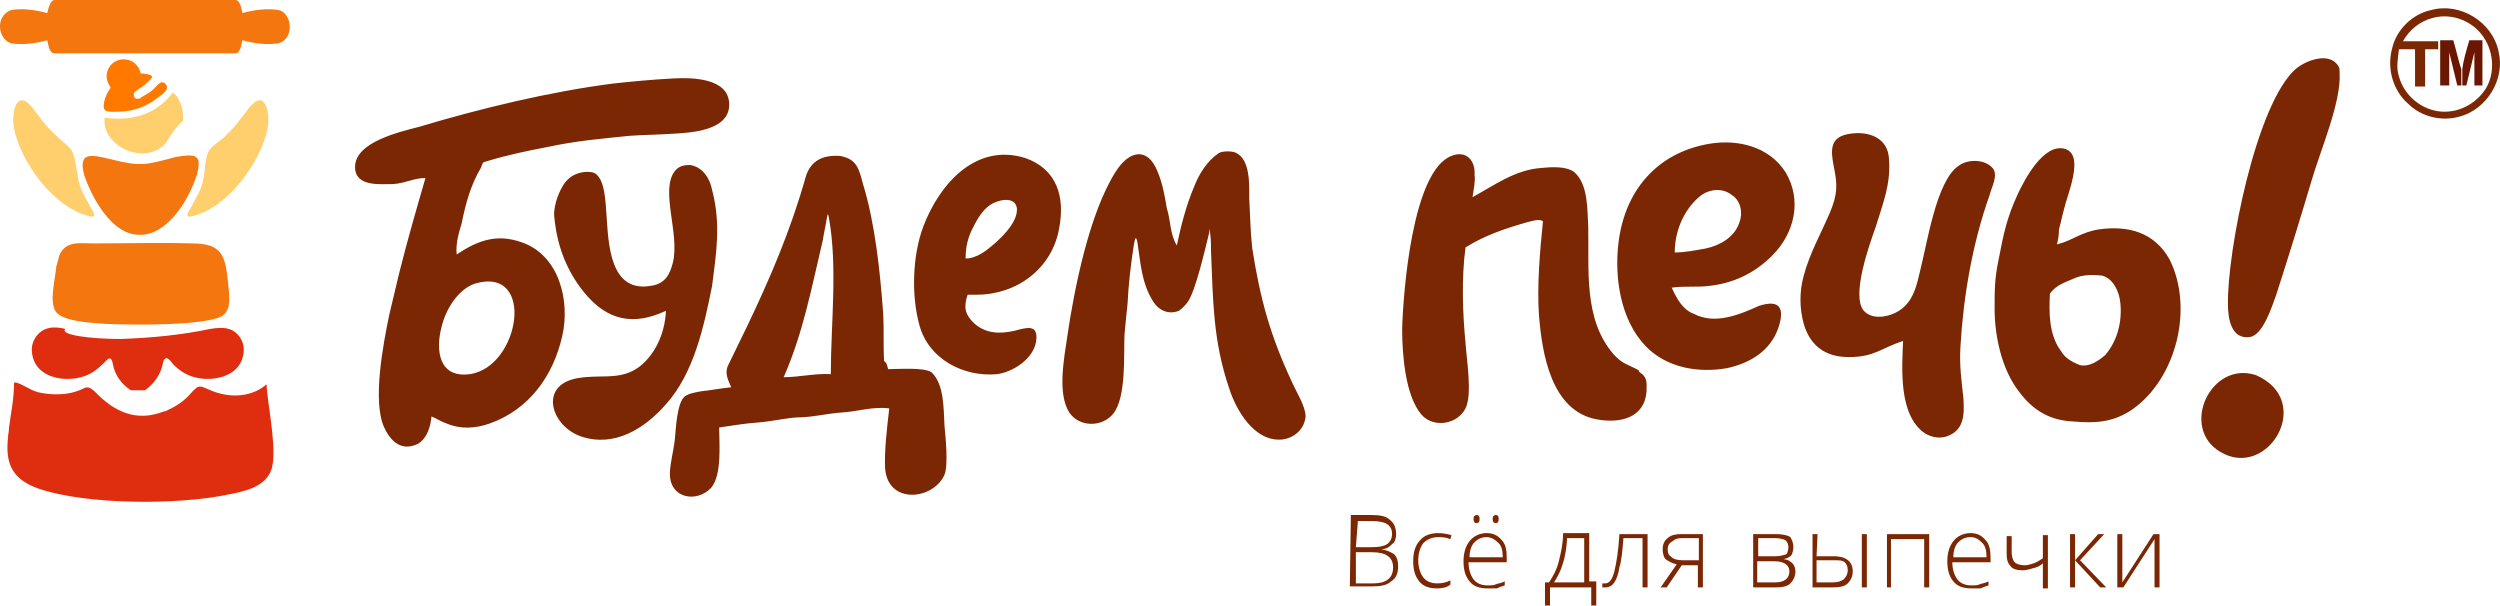
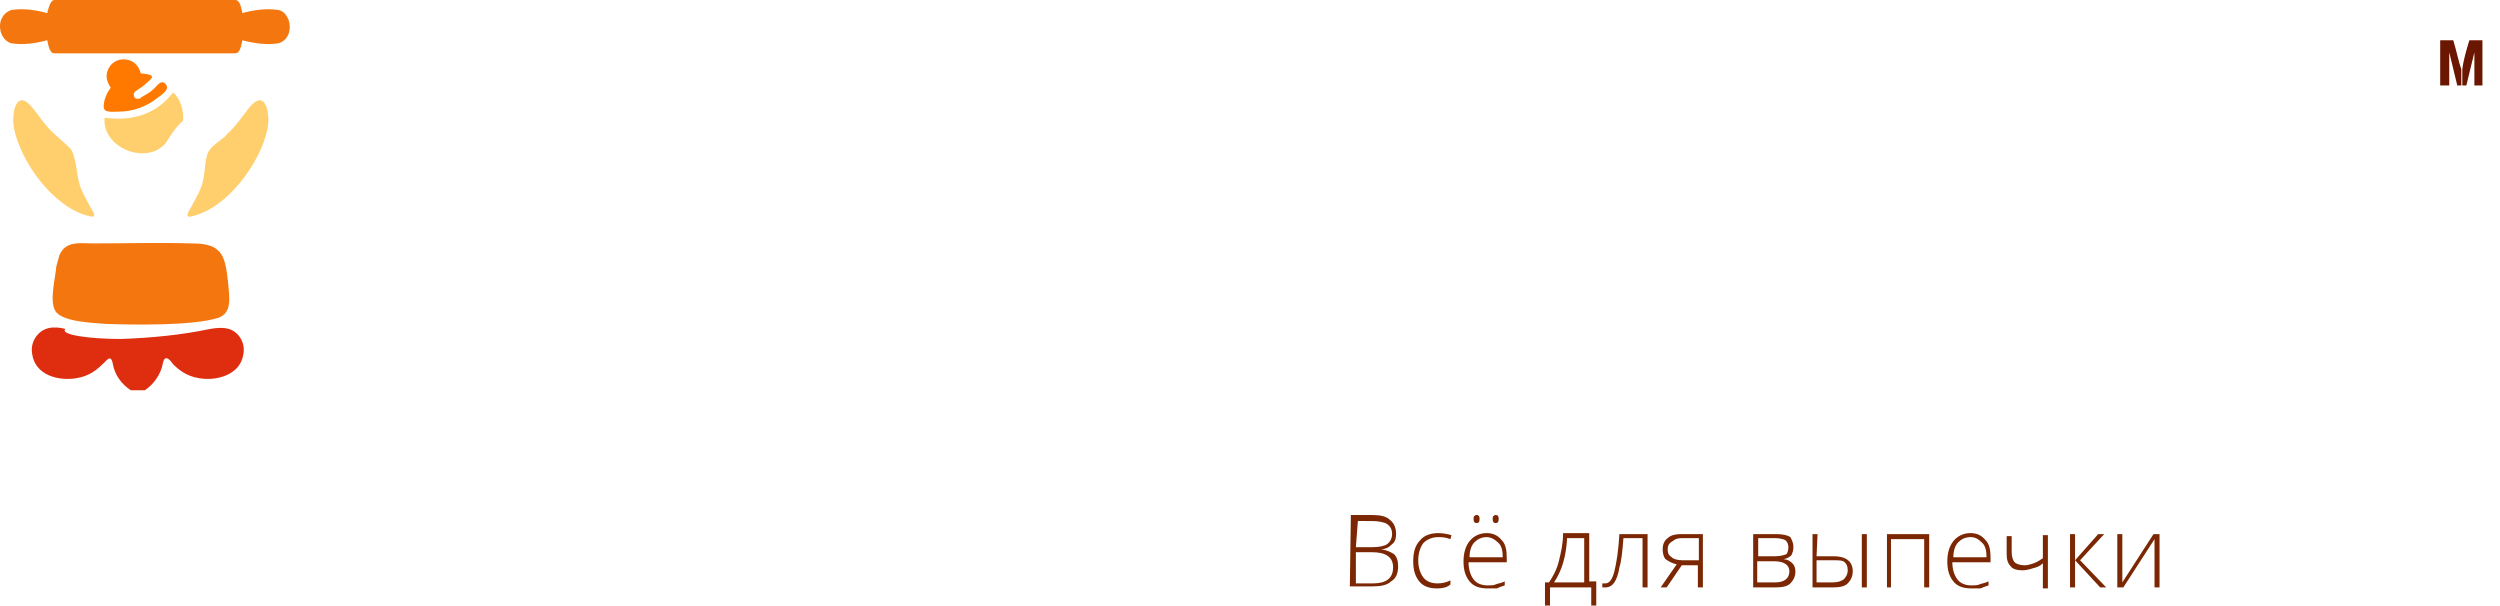
<svg xmlns="http://www.w3.org/2000/svg" version="1.1" id="Слой_1" x="0px" y="0px" viewBox="0 0 248.218 60.2" xml:space="preserve" width="247.719" height="60">
  <defs id="defs34" />
  <style id="style2">
    .st0{fill:#F4760F;}
    .st1{fill:#7B2703;}
    .st2{fill:#FFCF6E;}
    .st3{fill:#DE2E0F;}
    .st4{fill:#FF7900;}
    .st5{fill:#6A1600;}
</style>
  <g id="Слой_x0020_1" transform="translate(-0.165)">
    <path class="st0" d="m 14.4,5.3 c -2.9,0 -5.9,0 -9,0 C 4.9,5.3 4.8,4.4 4.7,4 3.6,4.3 2.3,4.5 1.1,4.3 0.2,4 -0.2,2.9 0.1,2 V 2 C 0.3,1.5 0.6,1.2 1.1,1 2.3,0.8 3.6,1 4.7,1.3 4.8,0.9 5,0 5.4,0 c 3.1,0 6.1,0 9,0 2.9,0 5.9,0 9,0 0.5,0 0.6,0.9 0.7,1.3 1.1,-0.3 2.4,-0.5 3.6,-0.3 0.5,0.1 0.8,0.5 1,1 v 0 c 0.3,0.9 0,2 -1,2.3 -1.2,0.2 -2.5,0 -3.6,-0.3 -0.1,0.4 -0.2,1.3 -0.7,1.3 -3.1,0 -6.1,0 -9,0 z" id="path4" />
-     <path class="st1" d="m 241.7,1 c 2.9,-0.8 6.1,1.2 6.7,4.1 0.7,2.8 -1.2,5.8 -3.9,6.5 -1.8,0.5 -3.8,0 -5.1,-1.3 -1.5,-1.3 -2.1,-3.5 -1.6,-5.4 0.4,-1.9 2,-3.5 3.9,-3.9 z M 100.8,32.9 c 1.2,-0.3 2.5,-0.8 2.2,1.1 -0.3,1.7 -2.3,3 -3.9,3.2 -3.3,0.3 -6.8,-1.5 -7.7,-4.9 -0.8,-2.9 -0.7,-6.9 0.4,-9.8 1.6,-4.2 5.2,-8.3 10.1,-6.8 3.2,1.1 4,3.9 3.4,7 -0.7,4 -4.2,6.6 -8.2,6.6 -0.3,0 -0.6,0 -0.9,0 -0.4,1.2 -0.3,1.9 0.6,2.8 1.2,1.1 2.6,1.1 4,0.8 z M 232.6,7.2 c 0.2,2.9 -1.9,7.7 -2.8,10.8 -1.1,3.7 -2.3,7.6 -3.5,11.3 -0.4,1.1 -1.3,4 -2.6,4.2 -1.9,0.3 -2.2,-1.9 -2.2,-3.2 -0.1,-5.2 2.8,-20.1 6.8,-23.5 1,-0.8 3.3,-1.7 4.2,-0.2 0.1,0.2 0.1,0.3 0.1,0.6 z m -186.7,15 c -0.3,1 -0.6,2 -0.5,3.1 2.1,-1.4 4,-2.1 6.5,-1.2 3.7,1.3 4.8,5.8 4,9.3 -0.9,4 -3.3,7.3 -7.2,8.7 -1.4,0.5 -2.9,0.6 -4.3,0 -0.6,-0.2 -1,-0.5 -1.5,-0.7 -0.1,1 -0.4,2.1 -1.3,2.7 C 40,44.9 38.9,44 38.2,42.5 37,39.9 38.1,34.2 38.7,31.3 c 0.3,-1.3 0.7,-2.9 1,-4.2 0.8,-3.2 1.7,-6.3 2.6,-9.4 -1.2,0 -1.9,0.5 -3.2,0.6 -1.3,0 -3.8,0.3 -3.8,-1.7 0,-2.5 4.5,-3.5 6.4,-4 6,-1.8 13,-3.5 19.3,-4.3 1.8,-0.2 4,-0.4 5.9,-0.5 1.8,-0.1 5.6,-0.1 5.6,2.6 0,2.6 -3.8,2.8 -5.7,2.9 -1.5,0.1 -2.7,0.1 -4.2,0.2 -2.9,0.3 -5.3,0.5 -8.1,1.1 -2.1,0.4 -4,0.8 -6,1.4 -0.6,0.2 -0.4,0 -0.7,0.7 -1,1.7 -1.5,3.5 -1.9,5.5 z m 143.3,11.7 c -2.2,0.7 -2.8,1.6 -5.4,1.6 -2.4,0 -3.9,-1.2 -4.5,-3.4 -0.4,-1.5 -0.4,-3.1 0,-4.6 0.6,-2.3 1.7,-4.2 2.6,-6.3 0.8,-1.9 0.8,-2.8 0.4,-4.7 -0.3,-1.6 -0.4,-2.9 1.6,-3.2 1.9,-0.3 3.8,0.4 3.9,2.5 0.2,2.5 -0.6,4.4 -1.3,6.7 -0.6,1.7 -2.5,6.9 -1.2,8.4 1,1.1 3.1,0.5 4,-0.4 1,-0.9 1.3,-2.3 1.6,-3.6 0.7,-2.7 1.6,-8.9 3.8,-10.4 0.9,-0.7 2.6,-0.7 3.4,0.2 0.6,0.7 -0.1,1.9 -0.3,2.7 -1.7,4.8 -2.6,10 -2.9,15.1 -0.1,2 0.1,3.2 0.3,5.1 0.1,1.6 0.1,3.2 -1.7,3.8 -0.7,0.2 -1.4,0.1 -2.1,-0.3 -2.7,-1.8 -2.3,-6.6 -2.2,-9.2 z m -19.1,-5.5 c -1.3,0.2 -2.6,0 -3.9,0.2 0.5,1.1 1.1,2.2 2.2,2.6 2.1,1.1 4.5,0.1 6.5,-0.8 2.2,-0.7 2.5,0.4 1.9,2.2 -0.8,2.3 -2.8,3.5 -5.1,4 -2.8,0.5 -6,0 -8.1,-2.2 -2.5,-2.6 -3.1,-6.8 -2.7,-10.2 0.6,-5.2 3.8,-9 9,-9.9 2.9,-0.5 6,0.3 7.6,2.8 1.7,2.8 0.9,6.1 -1.3,8.3 -1.7,1.7 -3.7,2.7 -6.1,3 z m 34.4,-4.1 c 1.6,-0.4 2.3,-1.2 4.2,-1.5 2.9,-0.4 5.5,0.3 7,3 2.4,4.8 0.7,11.8 -3.7,14.9 -1.9,1.3 -3.7,1.4 -5.9,1.2 -2.3,-0.1 -4,-1.1 -5.4,-3 -1.7,-2.2 -2.4,-5.5 -2.4,-8.2 0,-1.9 0,-3 0.4,-4.9 0.5,-2.6 0.8,-4.1 1.9,-6.5 0.7,-1.5 2.6,-5.1 4.7,-4.5 2,0.6 0.2,4.6 -0.1,6 -0.2,0.7 -0.3,1.3 -0.5,2 0,0.6 -0.1,1.1 -0.2,1.5 z m -85.8,-5.7 c 0.5,-1.3 1.3,-2.6 2.5,-3.4 0.4,-0.2 1.3,-0.2 1.7,0 1.4,0.7 1.3,3.1 1.3,4.5 0.1,1.8 0.1,3.2 0.3,5 0.8,5.1 1.8,8.7 4,13.4 0.4,0.9 1.3,2.3 1.3,3.3 -0.1,1.3 -1.2,2.2 -2.4,2.3 -2.7,0.2 -4.5,-2.9 -5.2,-5.1 -1.6,-4.7 -1.6,-8.7 -1.8,-13.6 0,-0.6 0,-1.2 -0.1,-1.9 0,-0.6 0,-0.3 -0.1,0.1 -0.4,1.6 -1.3,5.6 -2.1,6.8 -0.3,0.4 -0.5,0.6 -0.9,0.9 -1,0.4 -2,0 -2.6,-1 -1.1,-1.8 -1.2,-3.7 -1.5,-5.7 -0.2,-1.1 -0.3,-0.2 -0.4,0.3 -0.3,2 -0.5,3.7 -0.6,5.7 -0.1,1 -0.2,1.9 -0.3,3 -0.1,2.1 0.2,6.2 -1.1,7.9 -1.1,1.4 -3.4,1.4 -4.4,-0.1 -1.2,-1.9 -0.5,-5.4 -0.2,-7.5 0.7,-4.8 2.2,-12.3 4.8,-16.4 1.3,-2.1 3.2,-2.6 4.2,0 0.5,1.2 0.7,2.4 0.9,3.6 0.4,1.2 0.3,2.6 1,3.7 0.4,-1.9 0.9,-3.9 1.7,-5.8 z m 27.7,1 c 2.2,-1.2 4.2,-2.7 6.8,-2.9 1,-0.1 2.5,-0.2 3.3,0.4 1.4,1.2 1.3,3.7 1.4,5.4 0.1,4.3 -0.5,9.2 2.5,12.7 0.9,1 1.4,1 2.5,1.6 L 163,37 c 0.8,0.5 0.7,1 0.7,1.9 -0.2,2.7 -2.7,3.2 -4.9,2.8 -4.6,-0.8 -5.5,-6.6 -5.8,-10.4 -0.2,-2.9 0.1,-6.4 0.4,-9.3 -0.4,-0.3 -1.1,0 -1.6,0.1 -2.1,0.6 -4.2,1.3 -6.1,2.5 -0.4,3 -0.3,6.4 0,9.5 0.1,1.6 0.7,5.1 0,6.5 -0.8,1.6 -3.2,2 -4.4,0.6 -1.6,-1.9 -1.9,-6 -1.9,-8.5 0.1,-3.6 1,-15.7 4.9,-17.2 1.5,-0.6 2.4,0.5 2.3,1.9 0.1,0.6 -0.1,1.4 -0.2,2.2 z M 88.3,36.7 c 1,0 3.5,-0.2 4.3,0.3 1.3,1.2 1.2,3.7 1.3,5.3 0.1,1.1 0.4,3.9 0,4.9 -1.1,2.5 -5.6,3 -5.9,-0.6 -0.1,-1.7 0.2,-4.2 0.4,-5.9 v -0.1 c -1.6,-0.2 -3.1,0.3 -4.6,0.4 -1.6,0.1 -3,0.5 -4.6,0.5 -1.3,0.1 -2.5,0.4 -3.8,0.5 -1.4,0.1 -2.5,0.3 -3.9,0.5 0,1.6 0.3,4.7 -0.8,6 -1.4,1.5 -4.1,1.1 -4.1,-1.4 0,-1 0.4,-2.4 0.5,-3.5 0.1,-1 0.2,-3.6 1,-4.2 0.4,-0.3 1.1,-0.4 1.6,-0.5 1,-0.1 2,-0.3 3,-0.4 -0.3,-0.7 -0.7,-1.4 -0.3,-2.2 0.6,-1.2 1.2,-2.5 1.8,-3.7 2.4,-5 4.4,-9.7 5.9,-15 0.5,-1.7 1.8,-2.2 3.4,-2.1 1.7,0.3 1.9,1.3 2.3,2.8 1.2,3.9 1.7,8.7 2,12.8 0.1,1.6 0,3.2 0.1,4.8 0.3,0.2 0.3,0.5 0.4,0.8 z m 136,0.6 c 5.9,2.6 1.1,10.5 -3.6,7.6 -4,-2.4 -0.9,-9.1 3.6,-7.6 z M 70.8,28.4 c -0.8,4 -1.8,8.7 -4.6,11.8 -2.1,2.4 -5.1,4.3 -8.4,3.2 -3,-1 -4.3,-5.1 -0.4,-5.8 2.8,-0.5 5.1,0.6 7.3,-2.3 0.9,-1.2 1.4,-2.7 1.5,-4.2 v -0.2 c -3.2,1.5 -5.8,1 -8.1,-1.8 -0.5,-0.6 -0.9,-1.2 -1.3,-1.9 -1,-1.8 -1.5,-3.6 -1.7,-5.7 -0.1,-1.1 0.6,-3 1.4,-3.7 0.6,-0.6 1.8,-0.9 2.6,-0.6 1.1,0.6 1.1,3.1 1.2,4.2 0.2,2.8 0.3,7.8 4.5,7 1.3,-0.2 1.8,-1.1 2.1,-2.3 0.7,-2.9 -1.3,-7.2 0.2,-9.1 0.4,-0.5 0.9,-0.6 1.5,-0.6 1.3,0.2 2,1.4 2.2,2.5 0.9,3.4 0.4,6.3 0,9.5 z M 96,25.7 c 1.1,0 2.1,-0.8 2.9,-1.5 0.9,-0.8 2.3,-2.2 2.2,-3.5 -0.2,-1.3 -2,-0.8 -2.7,-0.3 -0.7,0.5 -1.2,1.3 -1.6,2.1 -0.6,1.1 -0.8,2.1 -0.8,3.2 z M 77.9,37.5 c 1.6,0 3.1,-0.4 4.7,-0.3 0,-5 0.7,-10.7 -0.2,-15.6 -0.1,-0.5 -0.1,-0.3 -0.2,0.1 -0.1,0.7 -0.3,1.5 -0.4,2.2 -1.1,4.6 -1.9,9 -3.8,13.4 z m 128.5,-9.9 v 0 c -0.9,0.4 -2,0.7 -2.6,1.6 -0.1,1.9 -0.1,4.1 1.1,5.7 0.4,0.7 1.1,1.1 1.9,1.4 0.9,0.2 1.8,-0.4 2.5,-1 1.2,-1.4 1.7,-3.3 1.5,-5.2 -0.1,-1.1 -0.7,-2.4 -1.8,-2.7 -0.9,-0.1 -1.8,-0.1 -2.6,0.2 z m -37.5,-8 v 0 c -1.6,1.4 -2.4,3.5 -2.4,5.5 1,0 2,-0.2 3.1,-0.4 1.4,-0.3 2.8,-1.1 3.3,-2.5 0.4,-1 0.2,-2.2 -0.7,-2.8 -1,-0.8 -2.4,-0.6 -3.3,0.2 z M 47.2,28.2 c -1.7,0.6 -2.9,2.6 -3.3,4.3 -0.6,2.3 -0.3,5.1 2.8,4.7 5,-0.7 6.6,-10.8 0.5,-9 z M 241.8,1.8 v 0 c -1.2,0.3 -2.3,1.2 -2.9,2.3 1.2,0 2.3,0 3.5,0 0,0.2 0,0.6 0,0.8 -0.4,0 -0.9,0 -1.3,0 0,1.2 0,2.5 0,3.7 -0.3,0 -0.6,0 -1,0 0,-1.2 0,-2.5 0,-3.7 -0.5,0 -1.1,0 -1.6,0 -0.1,0.9 -0.3,1.8 0,2.7 0.5,1.9 2.3,3.4 4.3,3.5 1.8,0.1 3.5,-0.9 4.4,-2.4 0.9,-1.6 0.7,-3.8 -0.5,-5.3 -1.2,-1.5 -3.2,-2.1 -4.9,-1.6 z" id="path6" />
    <path class="st2" d="m 17.2,9.2 c 0.7,0.5 1.1,1.8 1,2.8 -0.7,0.6 -1.2,1.4 -1.7,2.2 -1.9,2.3 -6.4,0.5 -6.1,-2.5 2.8,0.4 5.2,-0.4 6.8,-2.5 z" id="path8" />
    <path class="st2" d="m 24.7,10.8 c 1.7,-2.2 2.2,0.5 1.9,2 -0.7,3.4 -4,7.9 -7.5,8.7 -0.8,0.2 -0.4,-0.4 -0.1,-0.9 1,-1.9 1.2,-2 1.4,-4.2 0.2,-1.7 0.6,-1.7 1.8,-2.7 0.2,-0.1 0.3,-0.3 0.4,-0.4 0.8,-0.7 1.4,-1.6 2.1,-2.5 z" id="path10" />
    <path class="st0" d="m 5.9,25.4 c 0.6,-1.5 2.1,-1.2 3.3,-1.2 3.3,0 6.6,-0.1 9.9,0 3.1,0 3.3,1.3 3.6,4.1 0.1,1.3 0.4,2.8 -1,3.3 -2.5,0.8 -8.4,0.7 -11.2,0.6 -1.2,-0.1 -4.4,-0.2 -5,-1.3 -0.6,-1 0,-3.2 0.1,-4.4 0.1,-0.4 0.2,-0.7 0.3,-1.1 z" id="path12" />
-     <path class="st3" d="m 1.5,38 c 0.8,0.2 1.5,0.8 2.3,1 1.3,0.3 2.9,0.3 4.1,-0.2 0.7,-0.3 0.8,-0.5 1.5,0.1 1.9,2 4.1,3.1 6.9,2 h 0.1 c 0.9,-0.4 1.6,-0.8 2.3,-1.5 0.3,-0.3 0.5,-0.6 0.9,-0.9 0.4,-0.2 0.8,0.1 1.1,0.2 2.4,1.1 4.6,0.6 5.8,-0.5 0.1,2.1 1.2,7 0.4,8.7 -0.7,1.6 -2.8,2 -4.4,2.3 -4.9,1 -13.8,1 -18.6,-0.6 -2.6,-0.9 -3.4,-2.4 -3.1,-5.1 0,-0.3 0.1,-0.6 0.1,-1 0.2,-1.5 0.5,-2.9 0.5,-4.4 z" id="path14" />
    <path class="st4" d="m 13.6,9 c -0.2,0.1 -0.3,0.2 -0.3,0.4 0,0.3 0.2,0.5 0.5,0.4 0.1,0 0.2,0 0.2,-0.1 0.7,-0.4 1.1,-0.6 1.6,-1.2 0.3,-0.3 0.6,-0.5 0.9,-0.1 0.4,0.5 -0.4,1 -0.8,1.3 -1.1,0.9 -2.5,1.4 -3.9,1.4 -0.3,0 -1.2,0.1 -1.4,-0.2 -0.3,-0.4 0.2,-1.7 0.5,-2 C 10.9,8.8 11,8.8 11,8.7 10.8,8.4 10.6,8 10.6,7.6 c 0,-0.9 0.7,-1.7 1.7,-1.7 0.9,0 1.5,0.6 1.7,1.4 0.2,0 1.1,0.1 1.1,0.3 0.1,0.2 -0.6,0.7 -0.8,0.9 -0.2,0.2 -0.5,0.3 -0.7,0.5 z" id="path16" />
-     <path class="st0" d="m 19.6,17.3 c -0.8,2.6 -3.3,6.9 -6.7,5.9 -2.2,-0.7 -3.8,-3.7 -4.5,-5.7 -0.7,-2.5 0.7,-2.1 2.5,-1.7 3.1,0.8 3.6,0.6 6.6,-0.2 1.9,-0.3 2.6,-0.3 2.1,1.7 z" id="path18" />
+     <path class="st0" d="m 19.6,17.3 z" id="path18" />
    <path class="st2" d="m 3.3,10.8 c -1.7,-2.2 -2.2,0.5 -1.9,2 0.7,3.4 4,7.9 7.5,8.7 C 9.7,21.7 9.3,21.1 9,20.6 8.1,18.9 7.9,18.8 7.6,16.7 7.5,16.1 7.4,15.5 7.1,14.9 6.7,14.4 6,13.9 5.5,13.4 L 5.4,13.3 C 4.6,12.6 4,11.7 3.3,10.8 Z" id="path20" />
    <path class="st3" d="m 12,33.7 c 3,-0.1 6.1,-0.4 8.9,-1 1.2,-0.2 2.3,-0.2 3,0.9 0.3,0.5 0.4,1 0.3,1.6 -0.3,2.1 -2.7,2.7 -4.4,2.4 -1.3,-0.2 -2.1,-0.9 -2.6,-1.4 -0.2,-0.3 -0.8,-1.1 -1,-0.1 -0.2,1.1 -0.9,2.1 -1.8,2.7 v 0 0 0 0 0 0 0 0 0 0 0 0 0 0 0 0 0 0 0 0 0 0 h -0.1 v 0 0 0 0 0 0 h -0.1 v 0 0 0 0 0 0 0 0 0 0 0 0 0 0 0 0 0 0 0 0 0 0 0 0 0 0 0 0 0 0 h -0.1 v 0 H 14 v 0 0 0 0 0 0 h -0.1 v 0 0 0 0 0 0 h -0.1 v 0 h -0.1 v 0 0 0 0 0 0 0 0 h -0.1 v 0 h -0.1 v 0 0 0 0 0 0 h -0.1 v 0 0 0 0 0 0 h -0.1 v 0 h -0.1 v 0 0 0 0 0 0 0 0 0 0 0 0 0 0 0 0 0 0 0 0 0 0 0 0 0 0 0 0 0 0 h -0.1 v 0 0 0 0 0 0 H 13 v 0 0 0 0 0 0 0 0 0 0 0 0 0 0 0 0 0 0 0 0 0 0 c -0.9,-0.6 -1.6,-1.5 -1.8,-2.7 -0.2,-1 -0.7,-0.1 -1,0.1 -0.5,0.5 -1.3,1.2 -2.6,1.4 -1.8,0.3 -4.1,-0.3 -4.4,-2.4 -0.1,-0.6 0,-1.1 0.3,-1.6 0.7,-1.1 1.8,-1.2 3,-0.9 -0.6,0.6 2.5,1 5.5,1 z" id="path22" />
    <path class="st5" d="m 245.5,4 c 0.4,0 0.9,0 1.3,0 V 8.5 H 246 c 0,-1.1 0,-2.2 0,-3.3 l -0.8,3.3 h -0.4 V 6.9 C 244.9,6 245.2,5 245.5,4 Z" id="path24" />
    <path class="st5" d="m 243.9,4 c -0.4,0 -0.9,0 -1.3,0 v 4.5 h 0.9 c 0,-1.1 0,-2.2 0,-3.3 l 0.8,3.3 h 0.4 V 6.9 C 244.4,6 244.2,5 243.9,4 Z" id="path26" />
    <path class="st1" d="m 134.3,51.2 h 2 c 0.9,0 1.5,0.1 1.9,0.5 0.4,0.3 0.6,0.8 0.6,1.4 0,0.4 -0.1,0.8 -0.4,1 -0.3,0.3 -0.6,0.5 -1.1,0.5 v 0 c 0.6,0.1 1,0.3 1.3,0.5 0.3,0.3 0.4,0.7 0.4,1.2 0,0.7 -0.2,1.2 -0.7,1.5 -0.4,0.4 -1.1,0.5 -1.9,0.5 h -2.2 z m 0.5,3.2 h 1.6 c 0.7,0 1.2,-0.1 1.5,-0.3 0.3,-0.2 0.5,-0.6 0.5,-1 0,-0.5 -0.2,-0.8 -0.5,-1 -0.3,-0.2 -0.9,-0.3 -1.5,-0.3 H 135 Z m 0,0.5 V 58 h 1.7 c 1.3,0 2,-0.5 2,-1.6 0,-1 -0.7,-1.5 -2.1,-1.5 z m 8.1,3.6 c -0.8,0 -1.4,-0.2 -1.8,-0.7 -0.4,-0.5 -0.6,-1.1 -0.6,-2 0,-0.9 0.2,-1.6 0.7,-2.1 0.4,-0.5 1.1,-0.7 1.8,-0.7 0.5,0 0.9,0.1 1.3,0.2 l -0.1,0.4 c -0.5,-0.2 -0.9,-0.2 -1.2,-0.2 -0.6,0 -1.1,0.2 -1.5,0.6 -0.3,0.4 -0.5,1 -0.5,1.7 0,0.7 0.2,1.3 0.5,1.7 0.3,0.4 0.8,0.6 1.4,0.6 0.5,0 0.9,-0.1 1.3,-0.3 v 0.4 c -0.3,0.3 -0.8,0.4 -1.3,0.4 z m 5,0 c -0.8,0 -1.4,-0.2 -1.8,-0.7 -0.4,-0.5 -0.6,-1.1 -0.6,-2 0,-0.8 0.2,-1.5 0.6,-2 0.4,-0.5 1,-0.8 1.7,-0.8 0.6,0 1.1,0.2 1.5,0.7 0.4,0.4 0.5,1 0.5,1.8 v 0.4 H 146 c 0,0.7 0.2,1.3 0.5,1.7 0.3,0.4 0.8,0.6 1.4,0.6 0.3,0 0.6,0 0.8,-0.1 0.2,-0.1 0.5,-0.1 0.9,-0.3 v 0.4 c -0.3,0.1 -0.6,0.2 -0.8,0.3 -0.3,0 -0.6,0 -0.9,0 z m -0.1,-5.1 c -0.5,0 -0.9,0.2 -1.2,0.5 -0.3,0.3 -0.5,0.8 -0.5,1.5 h 3.3 c 0,-0.6 -0.1,-1.1 -0.4,-1.4 -0.4,-0.4 -0.8,-0.6 -1.2,-0.6 z m -1.3,-1.8 c 0,-0.1 0,-0.3 0.1,-0.3 0.1,-0.1 0.1,-0.1 0.2,-0.1 0.2,0 0.3,0.1 0.3,0.4 0,0.3 -0.1,0.4 -0.3,0.4 -0.2,0 -0.3,-0.1 -0.3,-0.4 z m 1.9,0 c 0,-0.1 0,-0.3 0.1,-0.3 0.1,-0.1 0.1,-0.1 0.2,-0.1 0.2,0 0.3,0.1 0.3,0.4 0,0.3 -0.1,0.4 -0.3,0.4 -0.2,0 -0.3,-0.1 -0.3,-0.4 z m 10.3,8.6 h -0.5 v -1.8 h -4.1 v 1.8 h -0.5 v -2.3 h 0.4 c 0.4,-0.6 0.8,-1.3 1,-2.2 0.2,-0.8 0.4,-1.7 0.4,-2.7 h 2.6 v 4.8 h 0.7 z m -1.2,-2.3 v -4.4 h -1.7 c -0.1,1.8 -0.5,3.2 -1.3,4.4 z m 6.3,0.5 h -0.5 v -4.9 h -1.9 c -0.1,1.3 -0.2,2.3 -0.4,2.9 -0.1,0.7 -0.3,1.2 -0.5,1.5 -0.2,0.3 -0.5,0.5 -0.9,0.5 -0.1,0 -0.2,0 -0.3,0 V 58 c 0.1,0 0.1,0 0.3,0 0.4,0 0.7,-0.4 0.9,-1.2 0.2,-0.8 0.4,-2 0.5,-3.7 h 2.8 z m 1.9,0 h -0.6 l 1.6,-2.3 c -0.5,-0.1 -0.8,-0.3 -1.1,-0.5 -0.2,-0.2 -0.3,-0.6 -0.3,-1 0,-0.5 0.2,-0.9 0.5,-1.1 0.3,-0.3 0.8,-0.4 1.3,-0.4 h 2.2 v 5.3 h -0.5 v -2.2 h -1.6 z m 0.1,-3.8 c 0,0.4 0.1,0.6 0.4,0.8 0.2,0.2 0.6,0.3 1.1,0.3 h 1.6 v -2.2 h -1.7 c -0.4,0 -0.7,0.1 -0.9,0.3 -0.4,0.2 -0.5,0.5 -0.5,0.8 z m 12.5,-0.2 c 0,0.3 -0.1,0.6 -0.2,0.8 -0.2,0.2 -0.4,0.3 -0.8,0.4 v 0 c 0.4,0 0.7,0.2 0.9,0.4 0.2,0.2 0.3,0.5 0.3,0.8 0,0.5 -0.2,0.9 -0.5,1.2 -0.3,0.3 -0.8,0.4 -1.5,0.4 h -2.2 v -5.3 h 2.3 c 0.6,0 1.1,0.1 1.4,0.3 0.1,0.2 0.3,0.5 0.3,1 z m -0.4,2.4 c 0,-0.6 -0.5,-1 -1.5,-1 h -1.7 v 2.1 h 1.8 c 0.9,0 1.4,-0.4 1.4,-1.1 z m -0.1,-2.4 c 0,-0.3 -0.1,-0.5 -0.3,-0.7 -0.2,-0.1 -0.6,-0.2 -1,-0.2 h -1.7 v 1.8 h 1.7 c 0.5,0 0.8,-0.1 1.1,-0.2 0.1,-0.1 0.2,-0.4 0.2,-0.7 z m 2.8,0.9 h 1.7 c 1.2,0 1.9,0.5 1.9,1.5 0,0.5 -0.2,0.9 -0.5,1.2 -0.3,0.3 -0.8,0.4 -1.5,0.4 h -2 v -5.3 h 0.5 z m 0,0.5 v 2.1 h 1.6 c 0.5,0 0.8,-0.1 1.1,-0.3 0.2,-0.2 0.4,-0.5 0.4,-0.9 0,-0.4 -0.1,-0.6 -0.3,-0.8 -0.2,-0.2 -0.6,-0.2 -1.1,-0.2 h -1.7 z m 5,2.6 h -0.5 v -5.3 h 0.5 z m 2.5,0 h -0.5 v -5.3 h 4.2 v 5.3 h -0.5 V 53.6 H 188 v 4.8 z m 7.9,0.1 c -0.8,0 -1.4,-0.2 -1.8,-0.7 -0.4,-0.5 -0.6,-1.1 -0.6,-2 0,-0.8 0.2,-1.5 0.6,-2 0.4,-0.5 1,-0.8 1.7,-0.8 0.6,0 1.1,0.2 1.5,0.7 0.4,0.4 0.5,1 0.5,1.8 v 0.4 h -3.8 c 0,0.7 0.2,1.3 0.5,1.7 0.3,0.4 0.8,0.6 1.4,0.6 0.3,0 0.6,0 0.8,-0.1 0.2,-0.1 0.5,-0.1 0.9,-0.3 v 0.4 c -0.3,0.1 -0.6,0.2 -0.8,0.3 -0.3,0 -0.6,0 -0.9,0 z m -0.1,-5.1 c -0.5,0 -0.9,0.2 -1.2,0.5 -0.3,0.3 -0.5,0.8 -0.5,1.5 h 3.3 c 0,-0.6 -0.1,-1.1 -0.4,-1.4 -0.4,-0.4 -0.7,-0.6 -1.2,-0.6 z m 4.1,-0.3 v 1.8 c 0,0.4 0.1,0.8 0.3,1 0.2,0.2 0.6,0.3 1,0.3 0.3,0 0.6,-0.1 0.9,-0.2 0.3,-0.1 0.6,-0.3 0.9,-0.5 v -2.3 h 0.5 v 5.3 h -0.5 V 56 c -0.3,0.3 -0.6,0.4 -1,0.5 -0.3,0.1 -0.7,0.2 -1,0.2 -0.5,0 -1,-0.1 -1.2,-0.4 -0.3,-0.3 -0.4,-0.7 -0.4,-1.2 v -1.8 h 0.5 z m 8.6,0 h 0.6 l -2.4,2.6 2.6,2.7 h -0.6 l -2.5,-2.7 v 2.7 h -0.5 v -5.3 h 0.5 v 2.6 z m 2.4,0 v 3.8 1 l 3.1,-4.8 h 0.6 v 5.3 h -0.5 v -3.8 -1 l -3.1,4.8 h -0.6 v -5.3 z" id="path28" />
  </g>
</svg>